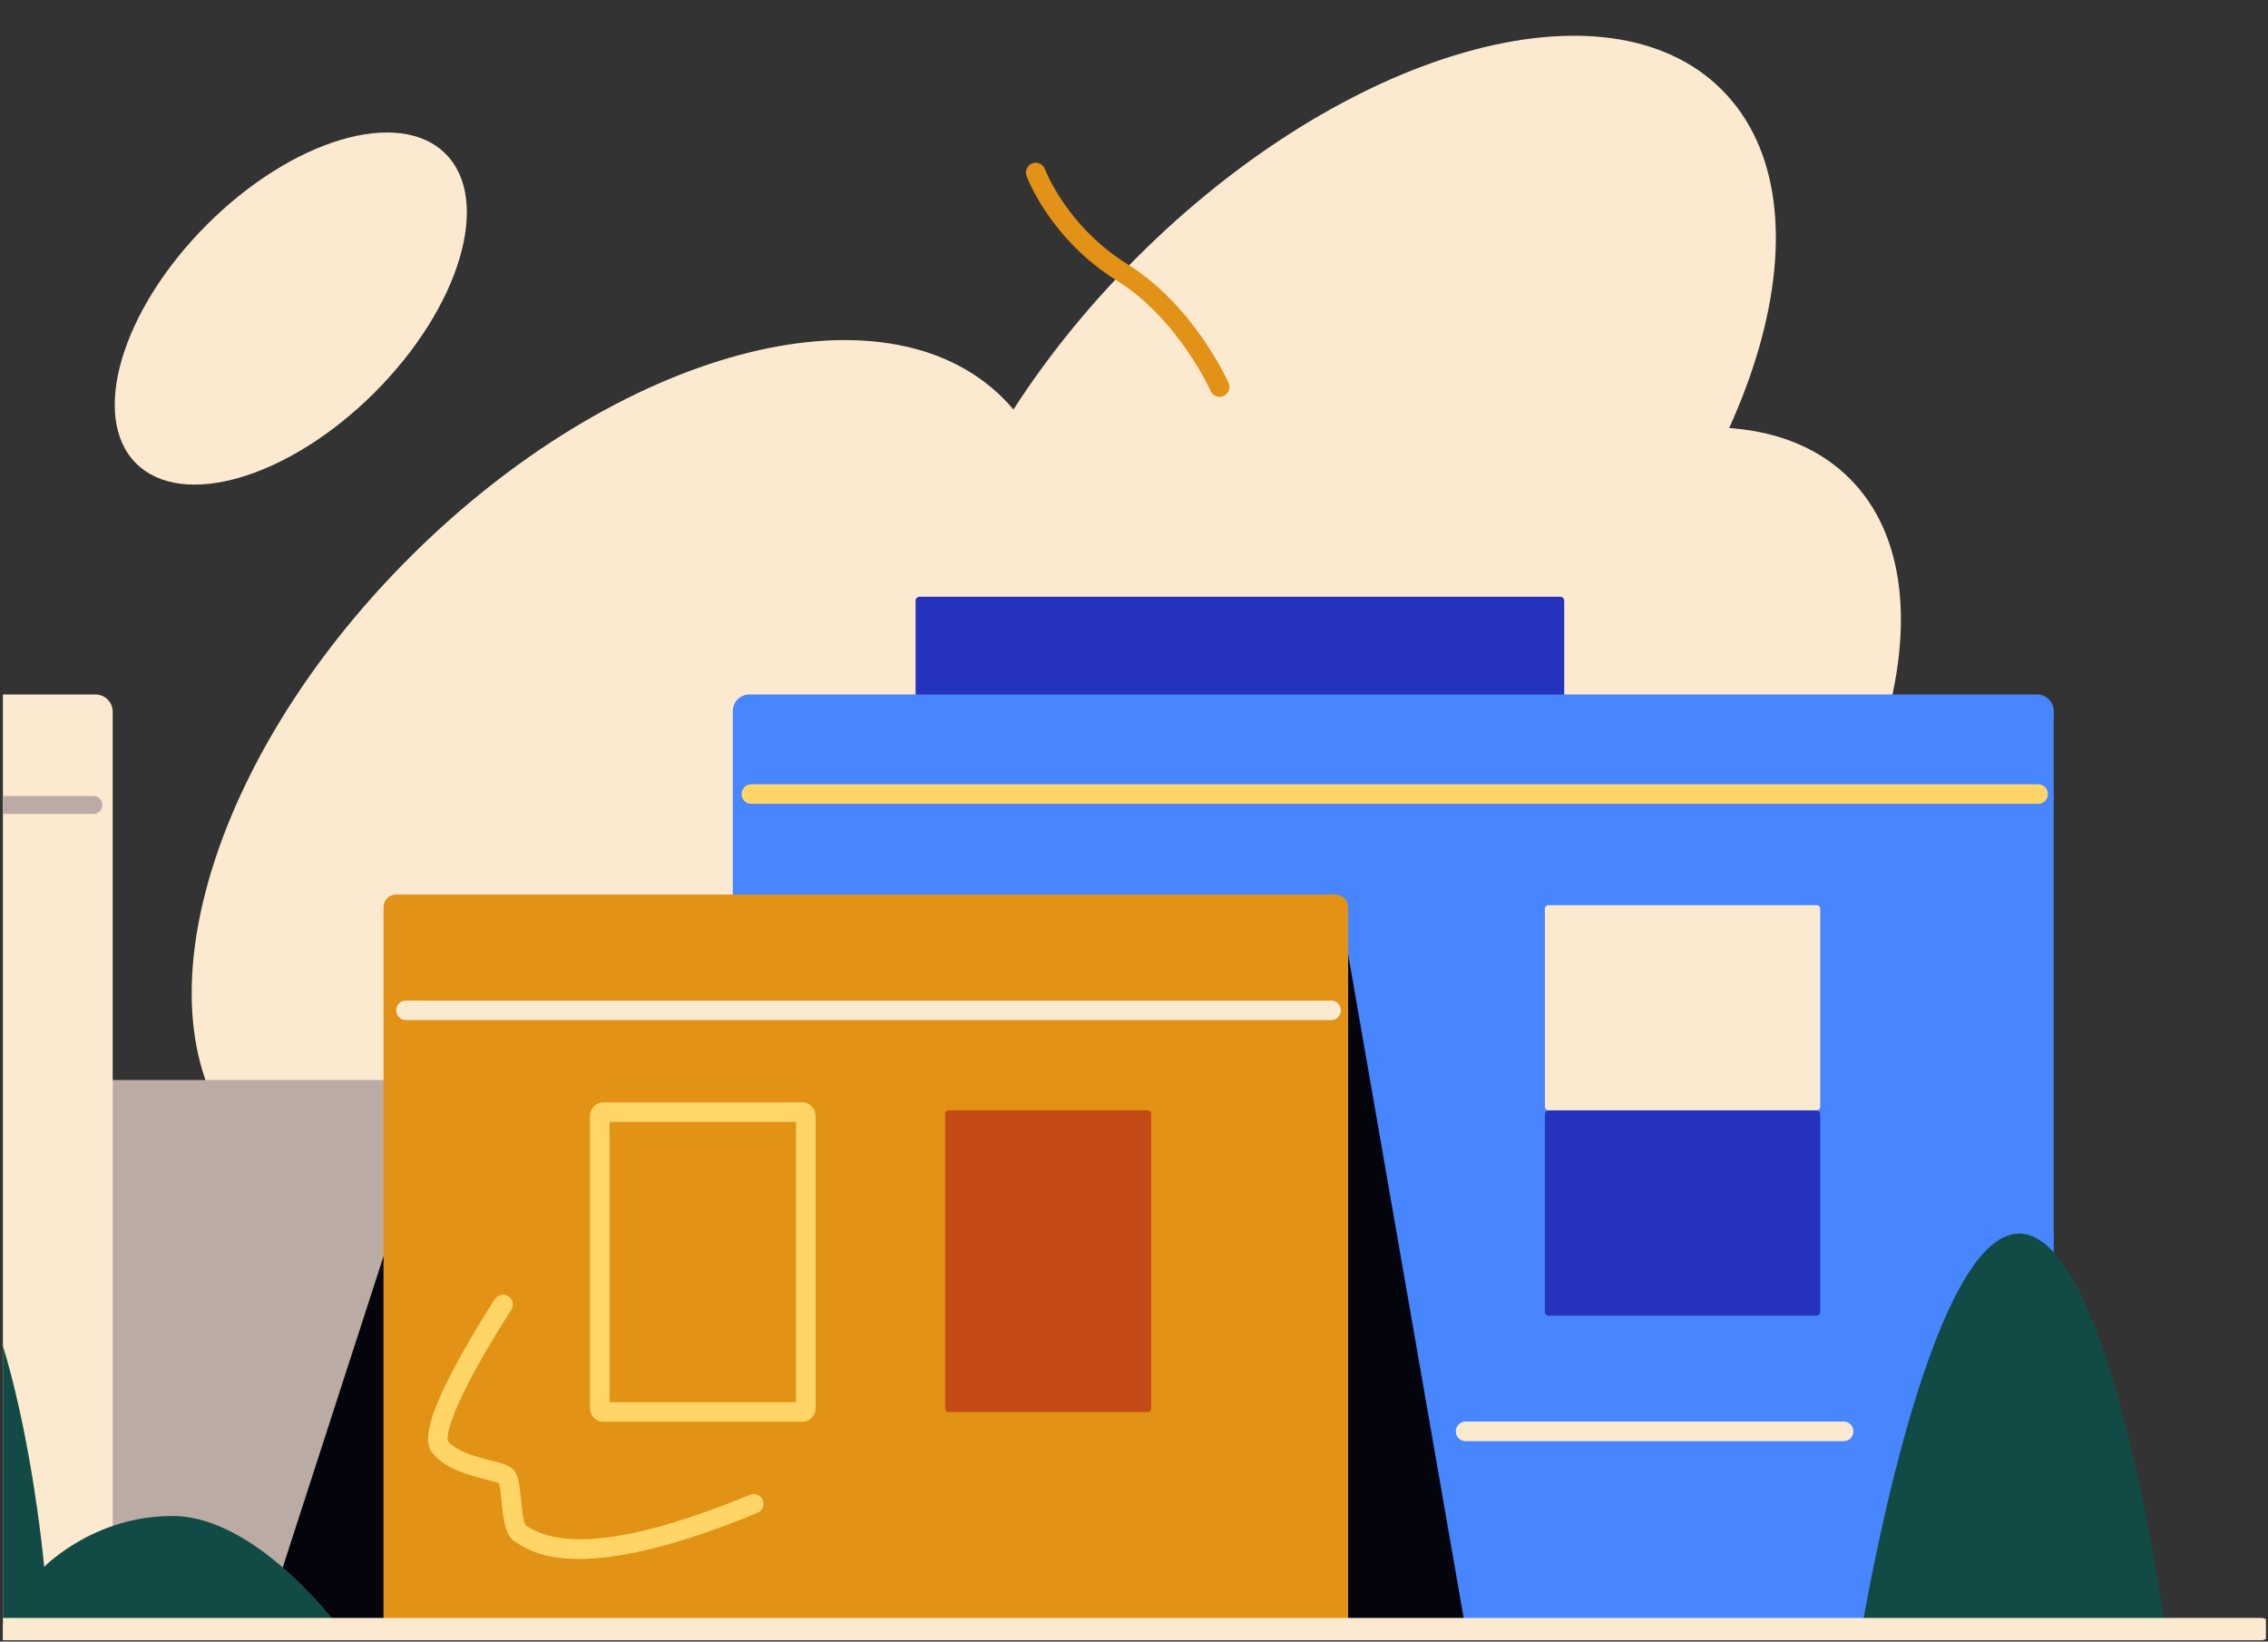
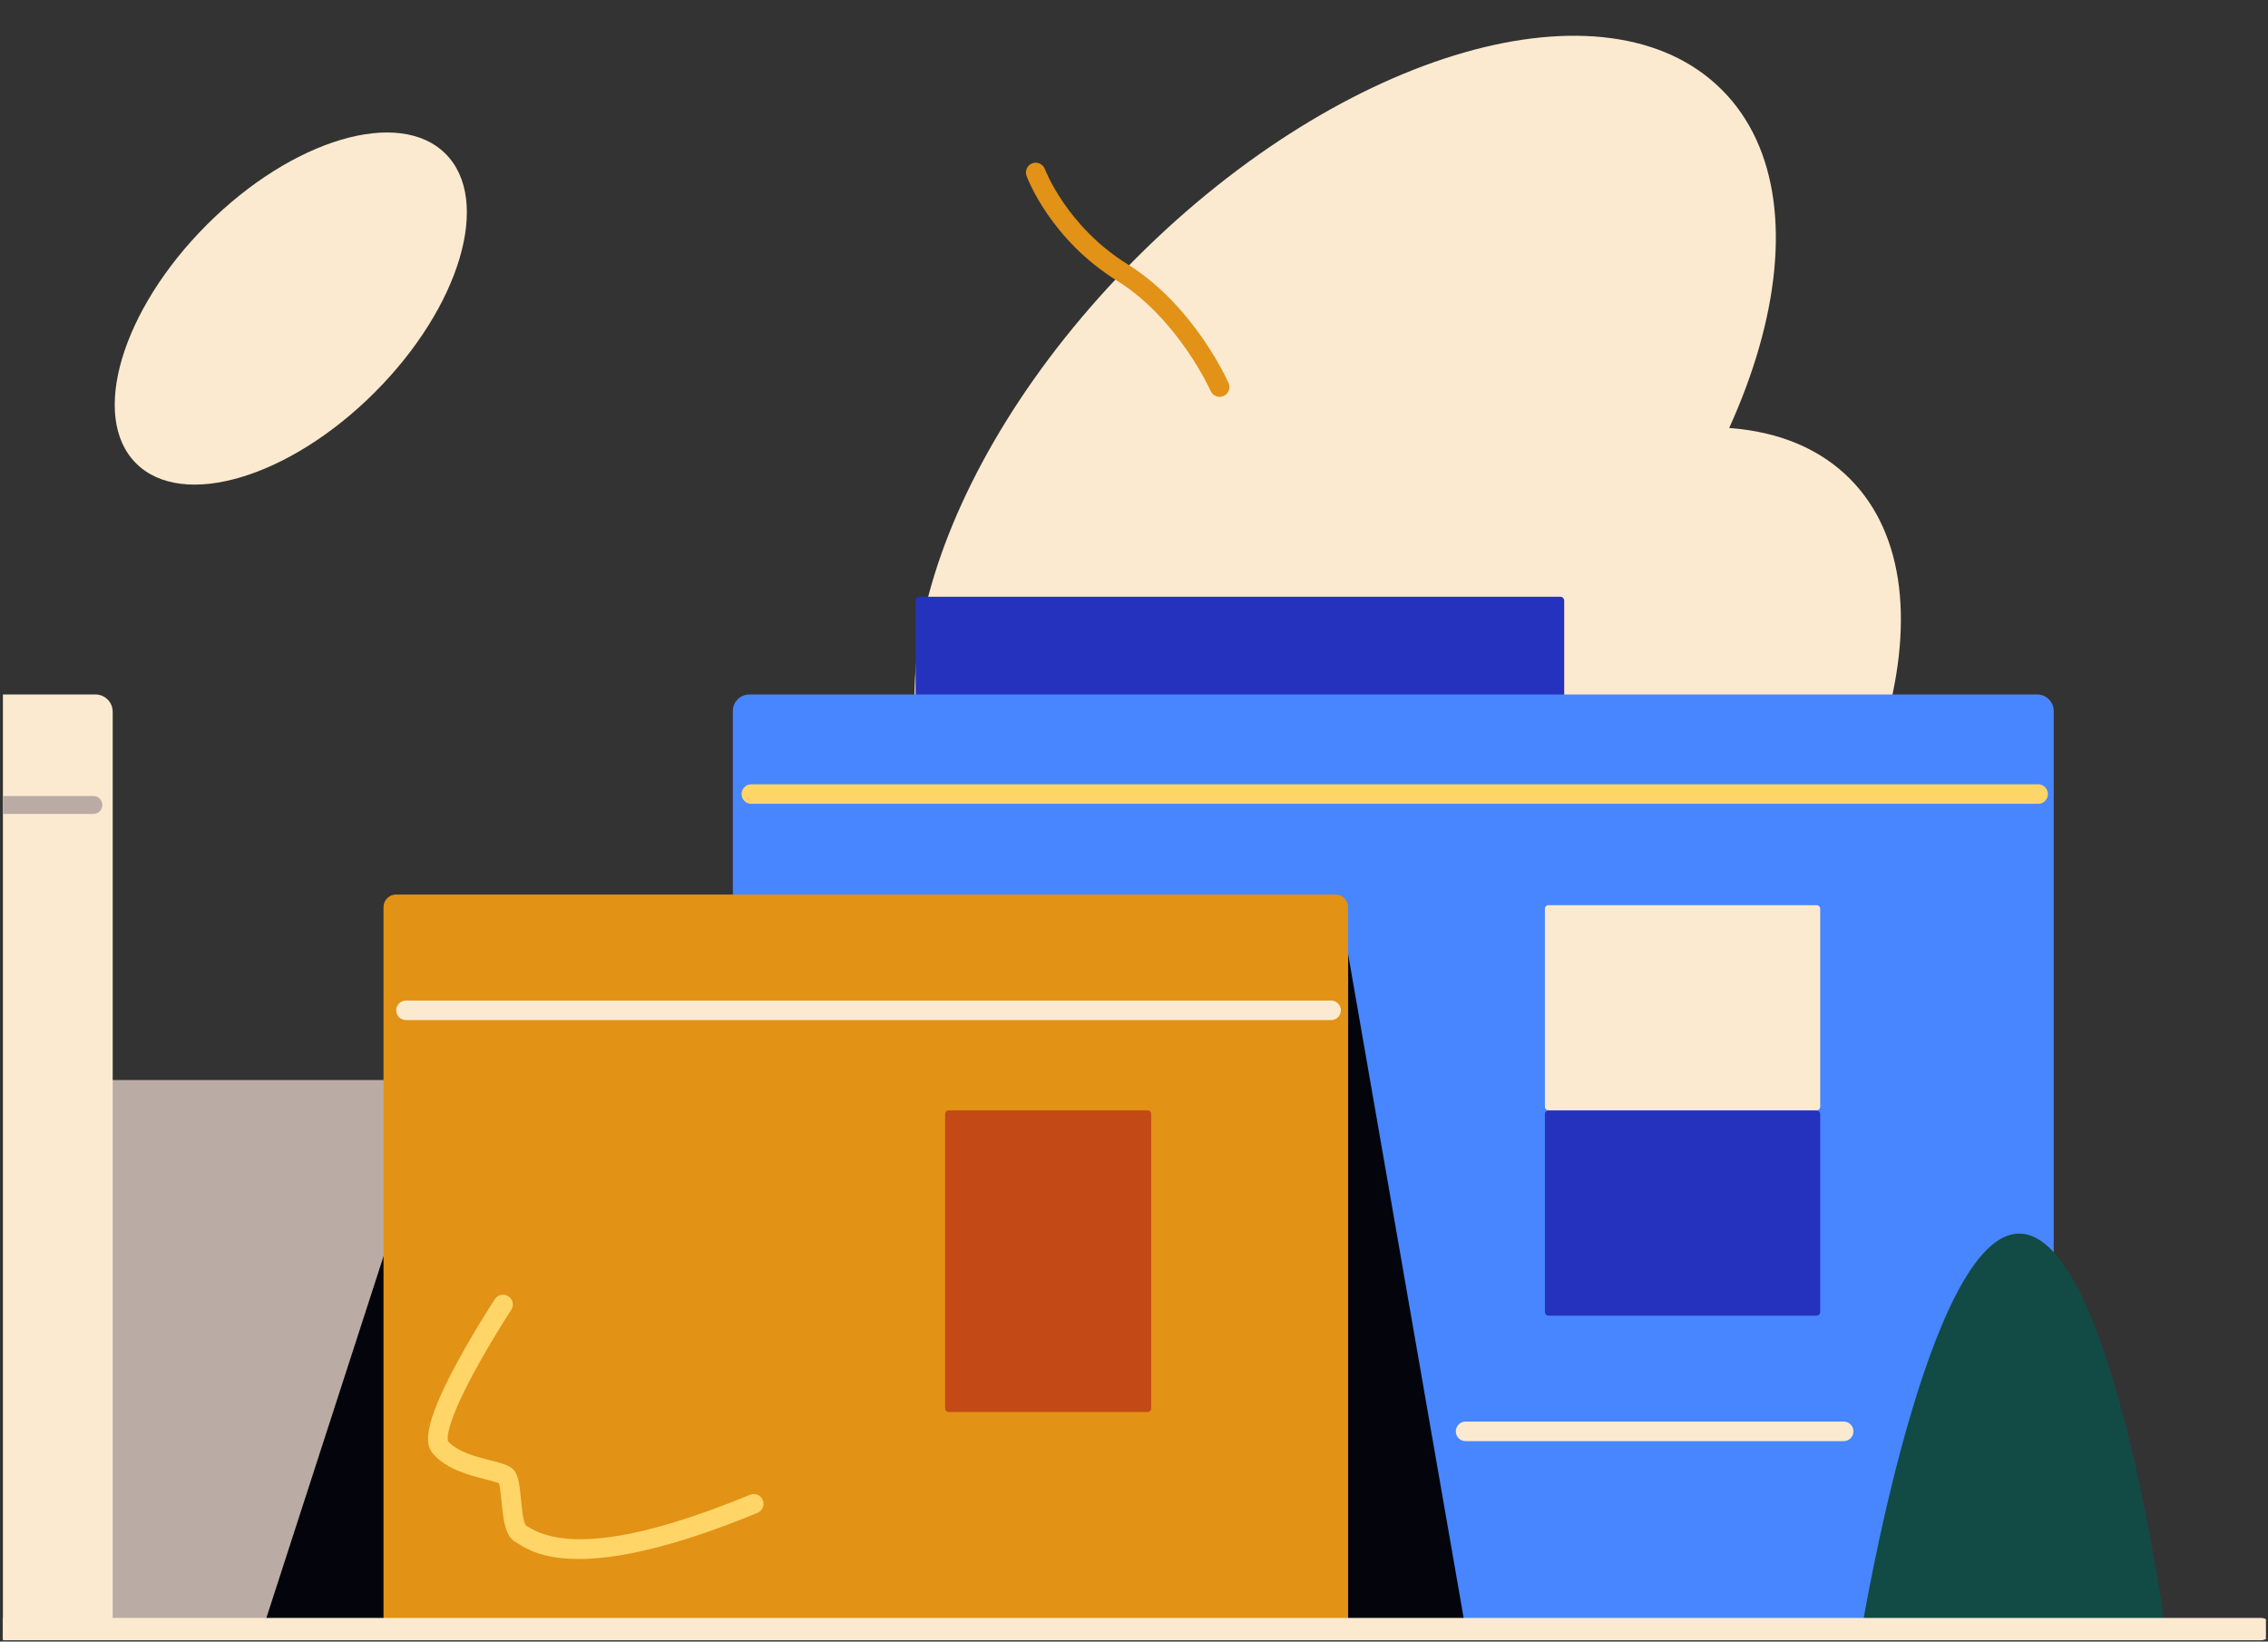
<svg xmlns="http://www.w3.org/2000/svg" width="554" height="401" viewBox="0 0 554 401" fill="none">
  <rect x="0" y="0" width="554" height="401" fill="#333333" stroke="none" />
  <g clip-path="url(#clip0_4566_53426)">
    <g clip-path="url(#clip1_4566_53426)">
-       <path d="M206.081 242.33C256.891 191.52 274.333 126.582 245.038 97.287C215.743 67.992 150.805 85.433 99.995 136.243C49.184 187.053 31.743 251.991 61.038 281.286C90.333 310.581 155.271 293.14 206.081 242.33Z" fill="#FCEAD0" />
      <path d="M102.755 263.82H18.356V397.944H102.755V263.82Z" fill="#BAACA4" />
      <path d="M23.322 169.642H-316.736C-319.06 169.642 -320.943 171.525 -320.943 173.849V396.133C-320.943 398.457 -319.06 400.34 -316.736 400.34H23.322C25.645 400.34 27.529 398.457 27.529 396.133V173.849C27.529 171.525 25.645 169.642 23.322 169.642Z" fill="#FCEAD0" />
      <path d="M22.811 198.824H-247.116C-248.325 198.824 -249.308 197.841 -249.308 196.632C-249.308 195.423 -248.325 194.439 -247.116 194.439H22.811C24.02 194.439 25.003 195.423 25.003 196.632C25.003 197.841 24.02 198.824 22.811 198.824Z" fill="#BAACA4" />
      <path d="M100.774 284.984L64.182 397.943L99.169 397.253L100.774 284.984Z" fill="#04050C" />
-       <path d="M-62.006 397.944C-62.006 397.944 -48.805 295.133 -22.805 296.335C3.195 297.537 10.796 382.741 10.796 382.741C10.796 382.741 23.198 369.943 42.798 370.339C62.399 370.742 81.603 395.942 81.603 395.942L-62.006 397.944Z" fill="#124B45" />
      <path d="M91.522 95.861C112.4 74.983 120.151 48.885 108.834 37.568C97.518 26.252 71.419 34.003 50.542 54.881C29.664 75.758 21.913 101.857 33.229 113.173C44.545 124.489 70.644 116.738 91.522 95.861Z" fill="#FCEAD0" />
      <path d="M379.558 164.896C430.368 114.086 448.74 50.077 420.591 21.929C392.443 -6.219 328.435 12.152 277.625 62.962C226.814 113.773 208.443 177.781 236.592 205.929C264.74 234.077 328.748 215.706 379.558 164.896Z" fill="#FCEAD0" />
      <path d="M409.368 258.446C460.178 207.636 479.18 144.259 451.811 116.889C424.442 89.52 361.065 108.522 310.254 159.333C259.444 210.143 240.442 273.52 267.811 300.889C295.18 328.259 358.558 309.256 409.368 258.446Z" fill="#FCEAD0" />
      <path d="M297.914 96.935C296.999 96.935 296.118 96.403 295.728 95.508C295.653 95.337 287.793 77.868 272.857 68.573C256.568 58.438 250.982 43.584 250.75 42.956C250.292 41.719 250.934 40.34 252.17 39.889C253.406 39.438 254.779 40.074 255.237 41.31C255.312 41.521 260.584 55.31 275.377 64.516C291.597 74.61 299.758 92.811 300.099 93.582C300.632 94.791 300.086 96.198 298.877 96.737C298.563 96.874 298.235 96.942 297.914 96.942V96.935Z" fill="#E29216" />
      <path d="M381.123 145.766H224.613C224.081 145.766 223.65 146.197 223.65 146.729V171.376C223.65 171.908 224.081 172.339 224.613 172.339H381.123C381.655 172.339 382.086 171.908 382.086 171.376V146.729C382.086 146.197 381.655 145.766 381.123 145.766Z" fill="#2532BE" />
      <path d="M497.613 169.642H183.056C180.819 169.642 179.006 171.455 179.006 173.691V396.29C179.006 398.527 180.819 400.34 183.056 400.34H497.613C499.849 400.34 501.663 398.527 501.663 396.29V173.691C501.663 171.455 499.849 169.642 497.613 169.642Z" fill="#4786FE" />
      <path d="M357.997 397.944L329.3 233.033V397.261L357.997 397.944Z" fill="#04050C" />
      <path d="M326.229 218.506H96.753C95.056 218.506 93.68 219.882 93.68 221.58V397.26C93.68 398.957 95.056 400.333 96.753 400.333H326.229C327.927 400.333 329.303 398.957 329.303 397.26V221.58C329.303 219.882 327.927 218.506 326.229 218.506Z" fill="#E29215" />
      <path d="M325.141 249.184H99.168C97.85 249.184 96.778 248.112 96.778 246.794C96.778 245.476 97.85 244.404 99.168 244.404H325.141C326.459 244.404 327.531 245.476 327.531 246.794C327.531 248.112 326.459 249.184 325.141 249.184Z" fill="#FBEAD0" />
-       <path d="M195.943 347.303H147.413C145.596 347.303 144.121 345.828 144.121 344.011V272.562C144.121 270.745 145.596 269.27 147.413 269.27H195.943C197.759 269.27 199.235 270.745 199.235 272.562V344.011C199.235 345.828 197.759 347.303 195.943 347.303ZM148.902 342.523H194.454V274.051H148.902V342.523Z" fill="#FFD568" />
      <path d="M280.294 271.217H231.764C231.266 271.217 230.862 271.62 230.862 272.118V344.012C230.862 344.51 231.266 344.913 231.764 344.913H280.294C280.792 344.913 281.195 344.51 281.195 344.012V272.118C281.195 271.62 280.792 271.217 280.294 271.217Z" fill="#C34917" />
      <path d="M141.342 380.816C132.491 380.816 128.496 378.289 126.522 377.039C126.317 376.909 126.146 376.8 125.996 376.718C123.333 375.27 122.93 371.118 122.506 366.72C122.363 365.258 122.158 363.121 121.878 362.301C121.263 362.035 119.809 361.666 118.716 361.386C114.618 360.348 109.005 358.92 105.747 355.082C103.903 352.917 103.152 348.608 111.518 333.078C115.875 324.985 120.826 317.418 120.881 317.343C121.605 316.236 123.087 315.929 124.193 316.653C125.3 317.377 125.607 318.859 124.883 319.965C124.835 320.034 120.232 327.075 116.059 334.744C108.486 348.663 109.312 351.736 109.428 352.03C111.716 354.679 116.442 355.881 119.898 356.756C122.465 357.411 124.159 357.841 125.218 358.804C126.604 360.068 126.884 362.342 127.267 366.262C127.451 368.188 127.799 371.732 128.414 372.593C128.605 372.702 128.83 372.839 129.083 373.003C138.262 378.808 156.469 376.158 183.206 365.135C184.429 364.63 185.822 365.21 186.328 366.433C186.833 367.655 186.252 369.049 185.03 369.554C163.79 378.316 150.159 380.822 141.349 380.822L141.342 380.816Z" fill="#FFD568" />
      <path d="M497.847 196.359H183.528C182.21 196.359 181.138 195.287 181.138 193.968C181.138 192.65 182.21 191.578 183.528 191.578H497.847C499.165 191.578 500.237 192.65 500.237 193.968C500.237 195.287 499.165 196.359 497.847 196.359Z" fill="#FFD568" />
      <path d="M443.757 221.109H378.229C377.754 221.109 377.368 221.494 377.368 221.969V270.356C377.368 270.831 377.754 271.216 378.229 271.216H443.757C444.233 271.216 444.618 270.831 444.618 270.356V221.969C444.618 221.494 444.233 221.109 443.757 221.109Z" fill="#FCEAD0" />
      <path d="M454.777 397.944C454.777 397.944 470.758 300.816 493.404 301.335C516.044 301.847 528.924 397.944 528.924 397.944H454.784H454.777Z" fill="#124B45" />
      <path d="M443.757 271.271H378.229C377.754 271.271 377.368 271.656 377.368 272.131V320.518C377.368 320.993 377.754 321.379 378.229 321.379H443.757C444.233 321.379 444.618 320.993 444.618 320.518V272.131C444.618 271.656 444.233 271.271 443.757 271.271Z" fill="#2532BE" />
      <path d="M552.256 400.675H-550.835C-552.344 400.675 -553.567 399.453 -553.567 397.944C-553.567 396.434 -552.344 395.212 -550.835 395.212H552.256C553.765 395.212 554.988 396.434 554.988 397.944C554.988 399.453 553.765 400.675 552.256 400.675Z" fill="#FCEAD0" />
      <path d="M450.352 352.029H357.998C356.68 352.029 355.607 350.956 355.607 349.638C355.607 348.32 356.68 347.248 357.998 347.248H450.352C451.67 347.248 452.743 348.32 452.743 349.638C452.743 350.956 451.67 352.029 450.352 352.029Z" fill="#FBEAD0" />
    </g>
  </g>
  <defs>
    <clipPath id="clip0_4566_53426">
      <rect width="552.783" height="400" fill="white" transform="translate(0.711 0.674)" />
    </clipPath>
    <clipPath id="clip1_4566_53426">
      <rect width="1108.55" height="391.941" fill="white" transform="translate(-553.566 8.732)" />
    </clipPath>
  </defs>
</svg>